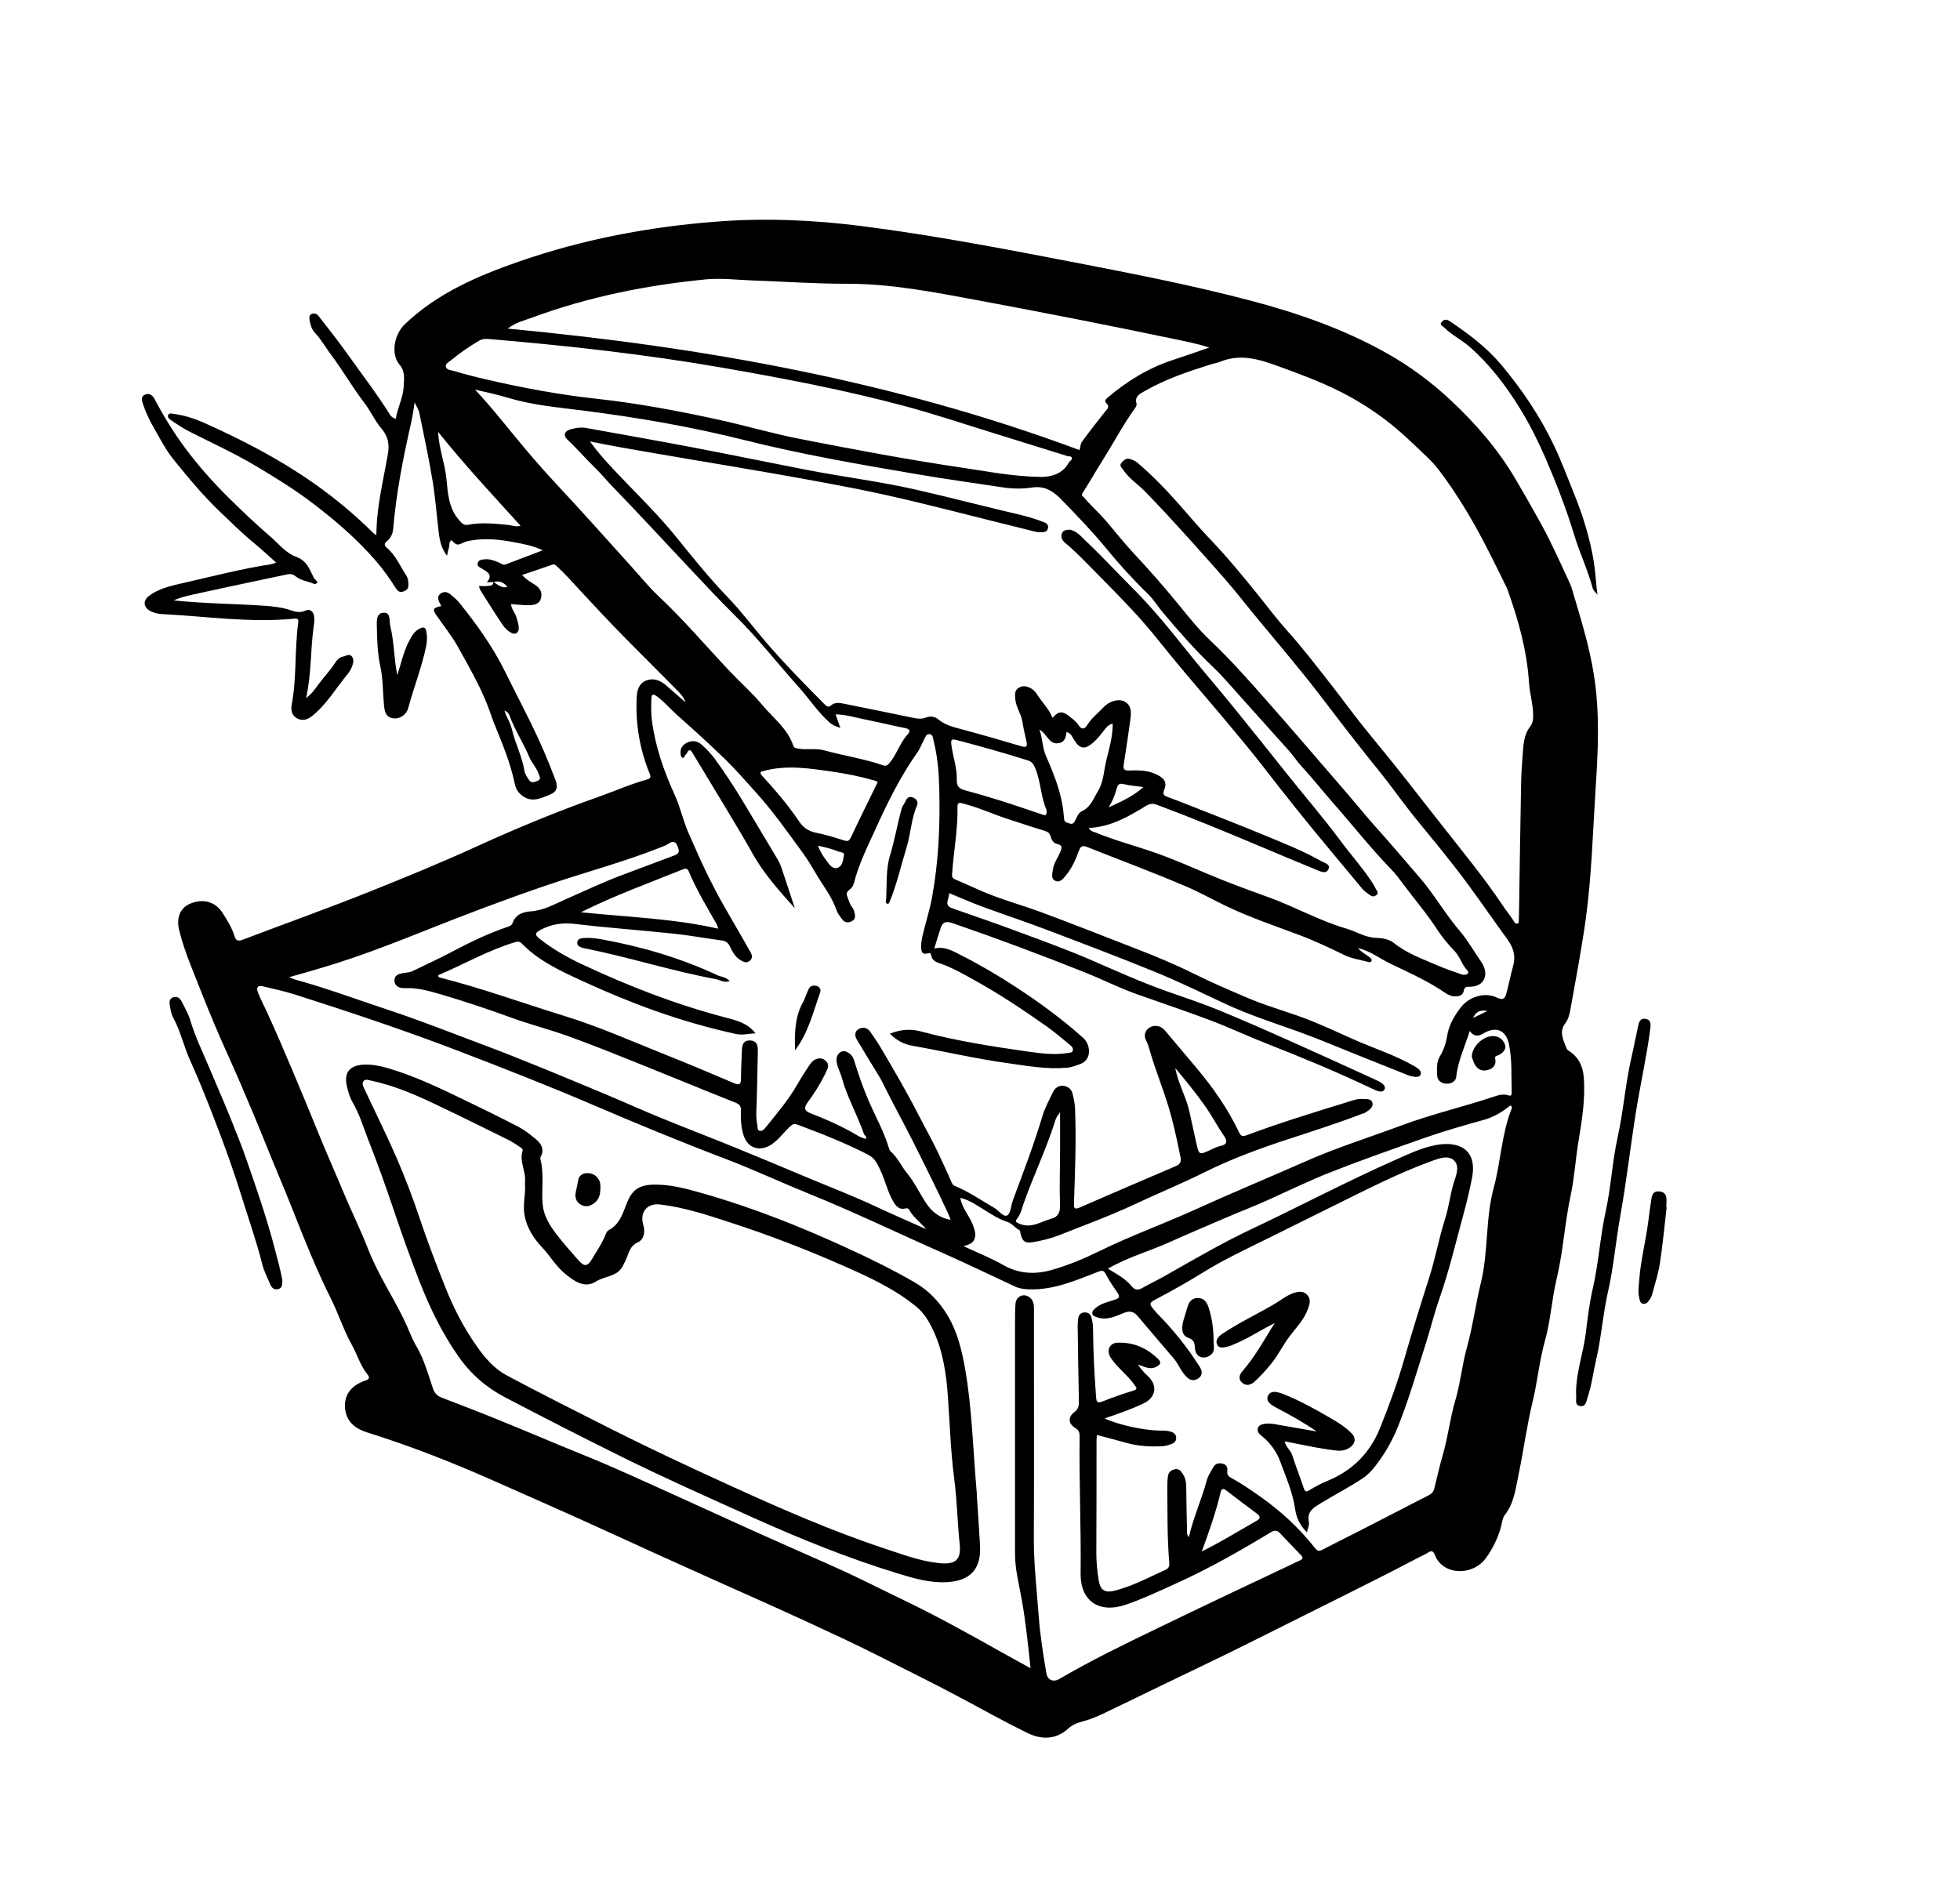
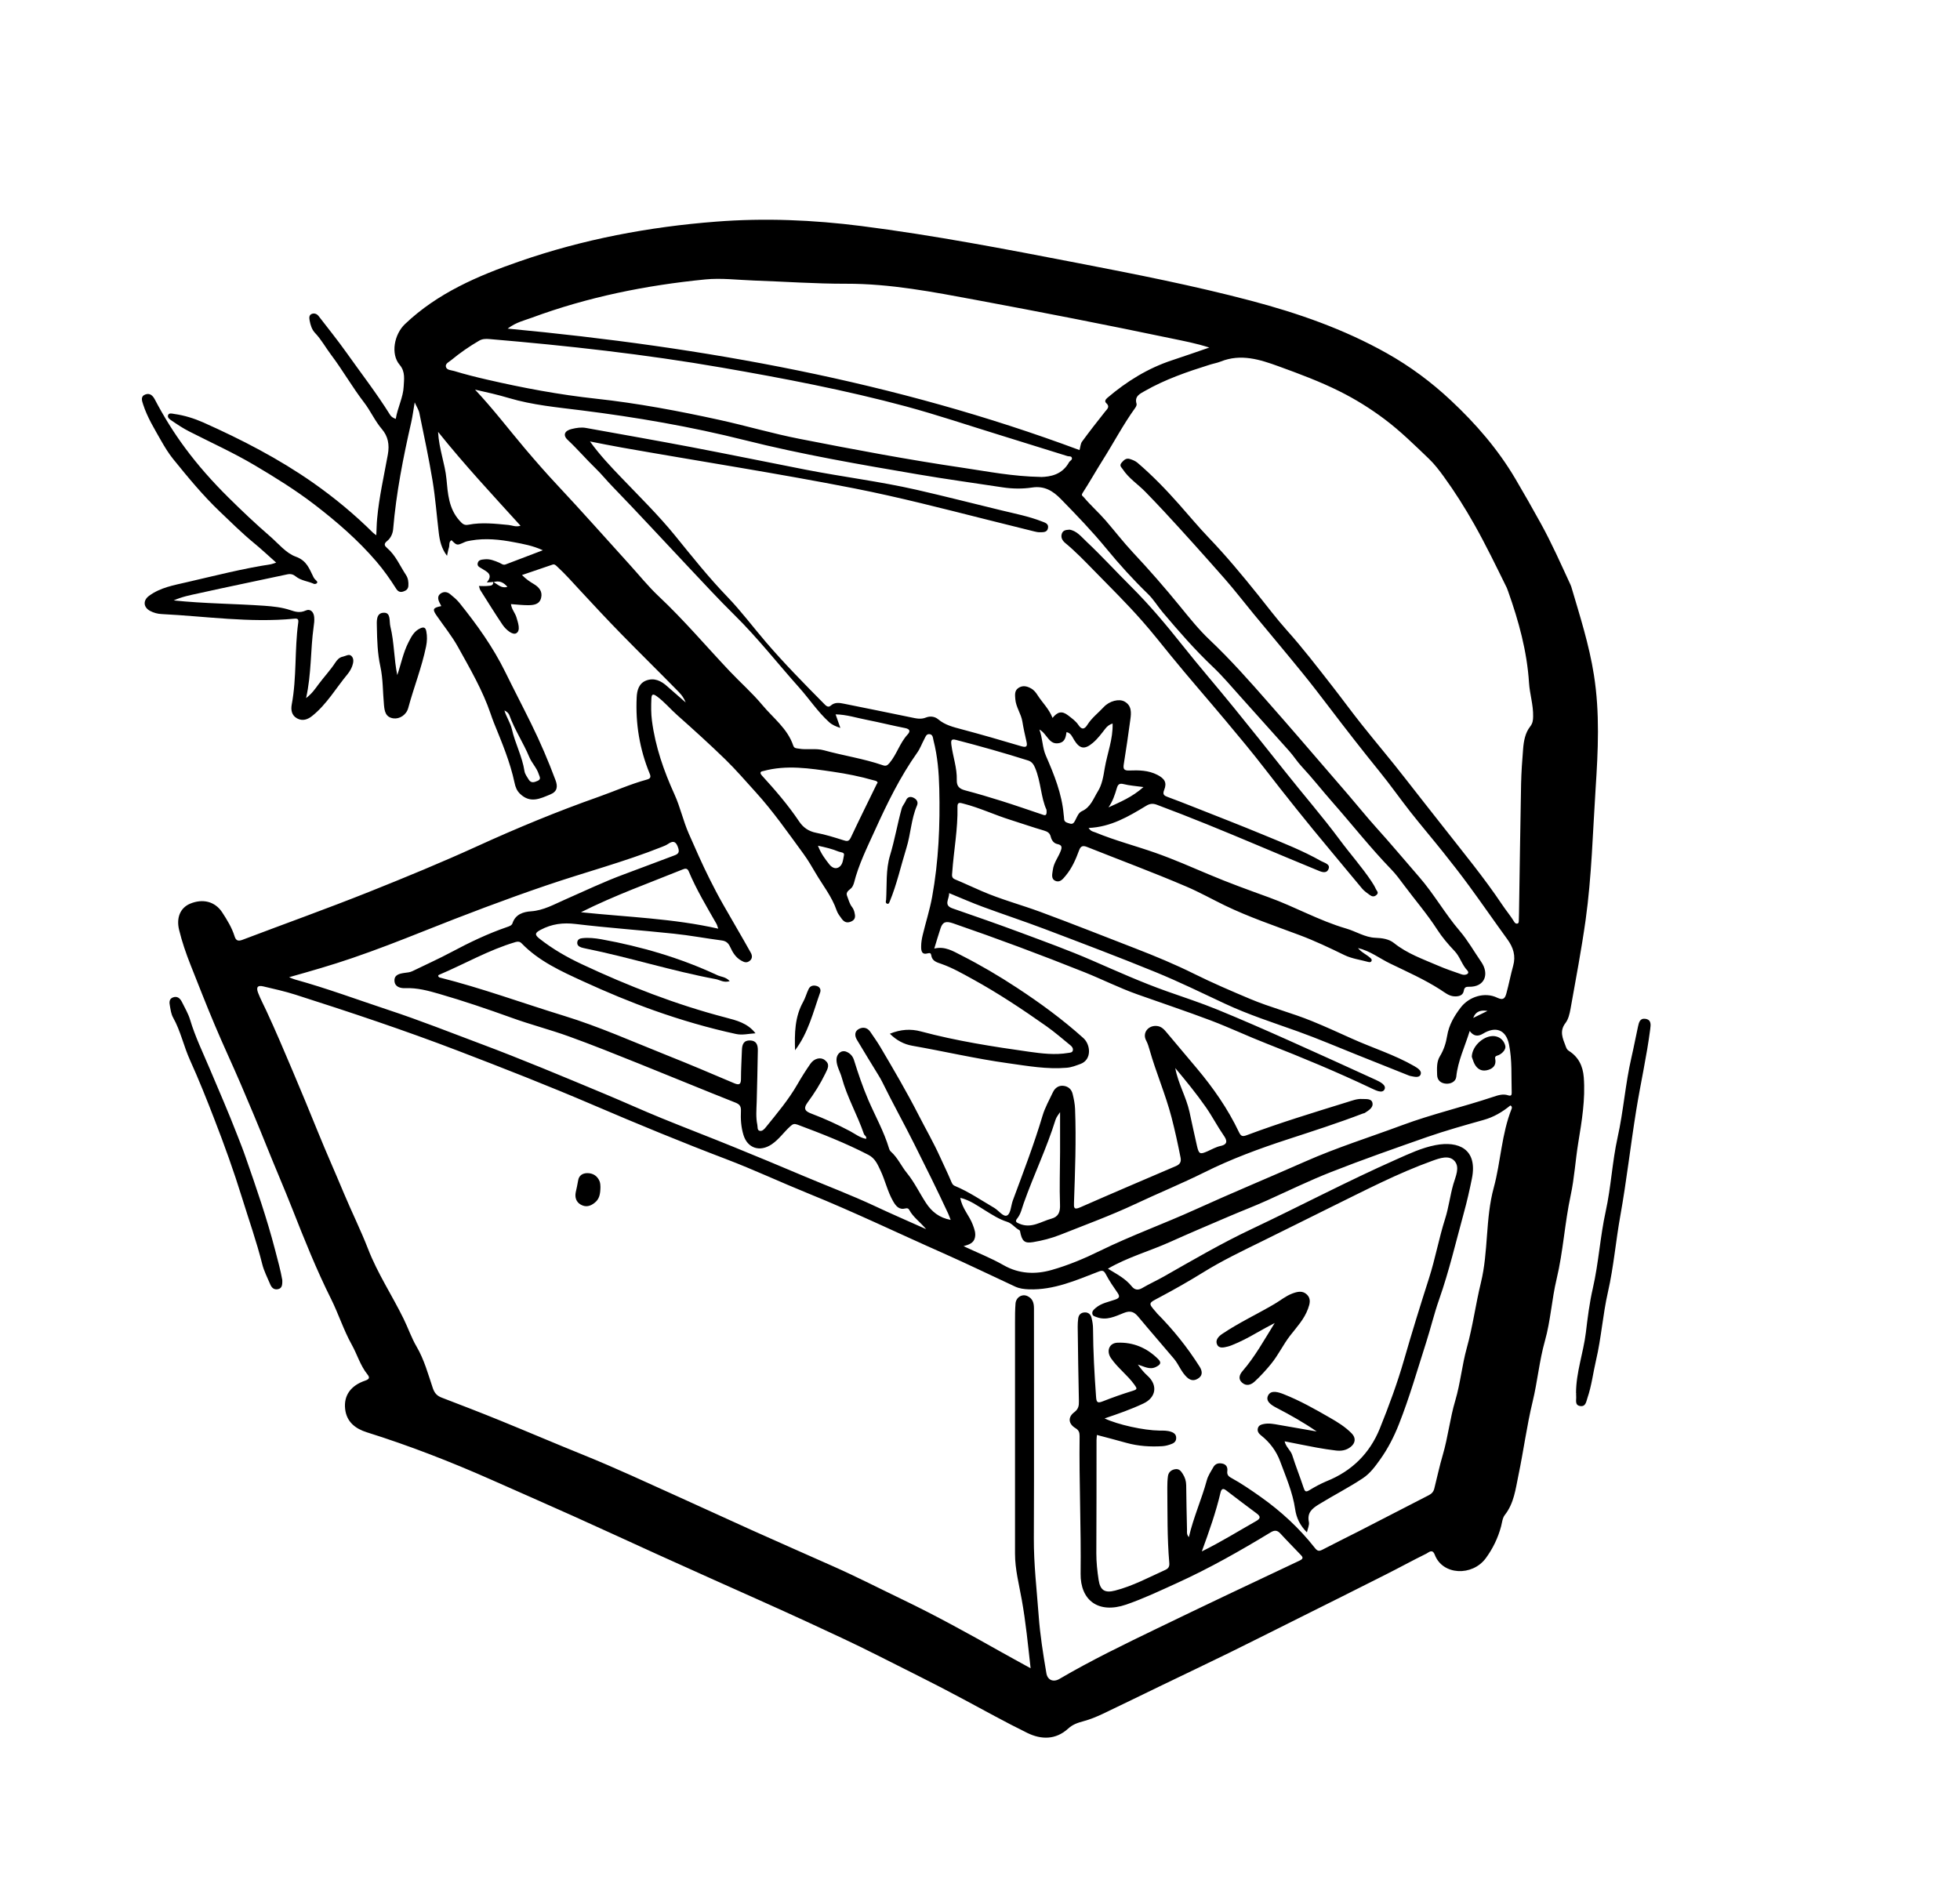
<svg xmlns="http://www.w3.org/2000/svg" id="Calque_1" data-name="Calque 1" viewBox="0 0 309.29 300">
  <defs>
    <style>
      .cls-1 {
        stroke-width: 0px;
      }
    </style>
  </defs>
  <path class="cls-1" d="M77.82,91.85c-.27.02-.55.04-1,.07,1.06-1.26.03-1.67-.72-2.15-.37-.24-.86-.37-.71-.93.14-.52.66-.52,1.09-.57.82-.09,1.56.22,2.3.53.32.14.62.43,1,.28,1.88-.71,3.76-1.43,5.88-2.24-1.61-.74-3.09-.99-4.55-1.27-2.24-.43-4.5-.67-6.78-.27-.35.06-.72.12-1.04.27-1.18.53-1.17.55-2.04-.32-.47.27-.28.78-.41,1.17-.12.36-.18.75-.3,1.3-.88-1.17-1.15-2.38-1.3-3.63-.33-2.74-.53-5.5-.98-8.22-.59-3.57-1.35-7.12-2.08-10.67-.1-.51-.42-.98-.74-1.7-.21,1.21-.33,2.2-.55,3.16-1.27,5.56-2.37,11.15-2.85,16.85-.06.71-.4,1.44-.94,1.86-.62.48-.39.79-.02,1.11,1.37,1.17,2.03,2.82,2.99,4.27.34.52.41,1.11.37,1.72-.04.53-.39.75-.83.89-.5.16-.84-.04-1.1-.46-.95-1.5-1.97-2.95-3.13-4.3-2.91-3.39-6.25-6.28-9.78-8.99-2.98-2.28-6.15-4.25-9.36-6.15-3.35-1.99-6.91-3.6-10.38-5.37-.95-.48-1.85-1.08-2.73-1.68-.3-.2-.78-.49-.6-.92.16-.37.65-.21.98-.16,1.59.22,3.11.7,4.57,1.34,6.04,2.7,11.89,5.71,17.33,9.52,3.39,2.38,6.55,5,9.48,7.91.1.1.23.18.49.37.05-.96.05-1.78.13-2.59.31-3.42,1.08-6.77,1.69-10.14.29-1.59.02-2.9-.93-4.01-1.12-1.31-1.79-2.88-2.83-4.23-1.86-2.42-3.37-5.09-5.21-7.53-.85-1.13-1.53-2.39-2.52-3.43-.49-.51-.72-1.24-.85-1.96-.07-.4-.12-.86.34-1.04.39-.16.8-.01,1.07.33,1.47,1.91,2.99,3.79,4.39,5.76,2.31,3.26,4.77,6.43,6.89,9.83.19.31.47.49.9.65.29-1.78,1.18-3.42,1.25-5.11.04-1.02.31-2.32-.63-3.42-1.46-1.7-.87-4.82.84-6.44,5.15-4.9,11.49-7.61,18.06-9.89,10.05-3.49,20.42-5.45,31-6.27,7.67-.6,15.33-.28,22.95.69,11.45,1.46,22.77,3.64,34.1,5.83,9.16,1.77,18.33,3.57,27.35,5.95,7.44,1.96,14.7,4.49,21.46,8.29,3.68,2.07,7.04,4.56,10.13,7.46,3.93,3.68,7.41,7.69,10.16,12.35,1.37,2.32,2.7,4.66,4,7.02,1.75,3.16,3.2,6.46,4.71,9.72.05.11.09.22.13.34,1.35,4.58,2.81,9.11,3.56,13.88.95,5.99.66,11.97.27,17.91-.45,6.93-.62,13.89-1.58,20.78-.66,4.69-1.55,9.36-2.38,14.02-.14.77-.34,1.63-.79,2.22-.99,1.28-.45,2.42.01,3.63.11.3.2.58.51.77,1.53.96,2.22,2.4,2.36,4.17.27,3.5-.31,6.91-.87,10.34-.45,2.76-.61,5.58-1.2,8.31-.94,4.38-1.18,8.87-2.22,13.21-.77,3.23-.94,6.56-1.84,9.74-.89,3.16-1.17,6.42-1.94,9.59-.93,3.84-1.43,7.76-2.24,11.62-.45,2.15-.69,4.42-2.15,6.27-.37.47-.43,1.19-.59,1.81-.49,1.82-1.29,3.48-2.41,5.01-2.12,2.88-6.81,2.72-8.05-.54-.38-.99-.95-.37-1.31-.19-2.18,1.07-4.3,2.24-6.47,3.33-4.54,2.3-9.1,4.57-13.65,6.84-3.63,1.81-7.25,3.64-10.89,5.43-3.68,1.8-7.38,3.56-11.07,5.34-3.01,1.45-6,2.93-9.02,4.36-.97.46-1.98.87-3.01,1.15-.9.24-1.71.51-2.42,1.16-1.98,1.81-4.26,1.77-6.47.69-3.43-1.68-6.76-3.54-10.13-5.34-4.48-2.41-9.06-4.65-13.6-6.95-3.66-1.85-7.38-3.56-11.1-5.28-4.87-2.25-9.79-4.42-14.69-6.62-2.97-1.34-5.95-2.67-8.92-4.02-4.39-1.99-8.76-4.02-13.15-5.99-4.32-1.94-8.66-3.84-12.99-5.76-6.41-2.84-12.94-5.38-19.63-7.48-1.78-.56-3.21-1.62-3.43-3.71-.22-2.07.85-3.66,3.18-4.45.76-.26.67-.56.33-.99-1.13-1.41-1.61-3.16-2.48-4.71-1.27-2.28-2.07-4.82-3.24-7.17-2.31-4.62-4.22-9.4-6.11-14.2-1.31-3.32-2.73-6.59-4.06-9.91-1.31-3.27-2.68-6.53-4.07-9.77-1.34-3.13-2.8-6.22-4.12-9.37-1.33-3.14-2.56-6.31-3.82-9.48-.72-1.82-1.35-3.65-1.81-5.54-.47-1.95.22-3.48,1.73-4.12,2.04-.85,3.95-.34,5.07,1.36.78,1.2,1.53,2.41,1.96,3.79.22.7.58.8,1.26.54,6.66-2.53,13.38-4.93,19.99-7.57,5.73-2.29,11.44-4.64,17.05-7.2,6.27-2.86,12.62-5.49,19.12-7.78,2.55-.9,5.03-2.02,7.64-2.73.58-.16.66-.41.44-.94-1.59-3.86-2.25-7.89-2.05-12.04.05-1.09.34-2.22,1.52-2.66,1.25-.46,2.33.05,3.27.9.89.79,1.79,1.57,2.94,2.57-.39-.99-.93-1.49-1.42-1.99-2.91-2.97-5.88-5.88-8.78-8.85-2.19-2.24-4.32-4.53-6.45-6.83-1.18-1.28-2.34-2.59-3.62-3.77-.21-.19-.4-.42-.72-.32-1.57.53-3.14,1.07-4.84,1.65.64.64,1.22,1.04,1.83,1.4.85.5,1.46,1.18,1.18,2.24-.27,1.02-1.18,1.11-2.03,1.12-.87,0-1.75-.1-2.72-.17.1.81.65,1.38.86,2.07.26.88.71,2.11-.03,2.53-.58.33-1.63-.57-2.15-1.33-1.21-1.8-2.36-3.65-3.52-5.49-.1-.16-.12-.37-.21-.64.51,0,.94.04,1.36-.01.38-.05.91.04.9-.62.7.35,1.28,1.07,2.23.76-.6-.71-1.31-1.04-2.21-.73ZM231.92,162.71c-.77,2.5-1.87,4.73-2.12,7.23-.08.77-.89,1.15-1.64,1.08-.76-.06-1.36-.5-1.38-1.38-.03-1-.1-2.06.43-2.93.62-1.01.97-2.11,1.15-3.23.28-1.72,1.11-3.12,2.13-4.46,1.32-1.74,3.82-2.52,5.78-1.56,1.03.5,1.26-.03,1.45-.73.39-1.43.66-2.88,1.06-4.31.44-1.57.02-2.89-.9-4.16-2.05-2.82-4.03-5.69-6.09-8.5-1.31-1.79-2.68-3.54-4.06-5.27-1.7-2.13-3.47-4.21-5.16-6.35-1.64-2.09-3.17-4.27-4.84-6.33-2.72-3.35-5.37-6.76-7.98-10.19-1.42-1.86-2.84-3.72-4.32-5.53-2.52-3.1-5.1-6.16-7.64-9.24-1.51-1.83-2.96-3.72-4.53-5.51-3.17-3.6-6.36-7.17-9.62-10.68-.94-1.01-1.9-2.01-2.86-3-1.19-1.23-2.67-2.16-3.62-3.62-.19-.29-.58-.54-.17-1.02.37-.43.73-.77,1.31-.58.41.13.84.3,1.17.57,2.36,2.01,4.5,4.23,6.56,6.55,1.58,1.78,3.1,3.62,4.74,5.33,2.74,2.86,5.27,5.91,7.75,9,1.49,1.85,2.92,3.76,4.5,5.53,2.57,2.86,4.9,5.91,7.26,8.93,1.56,2,3.05,4.05,4.63,6.03,2.26,2.85,4.62,5.61,6.85,8.49,1.99,2.57,4.02,5.11,6.02,7.67,3.15,4.03,6.41,7.97,9.26,12.23.61.92,1.34,1.77,1.91,2.72.11.18.27.32.48.27.25-.05.23-.29.24-.48.02-.36.03-.72.03-1.08.11-6.84.2-13.68.33-20.51.04-1.84.17-3.68.32-5.51.1-1.24.33-2.52,1.1-3.5.43-.55.47-1.03.48-1.62.04-1.81-.54-3.54-.65-5.32-.32-4.98-1.63-9.73-3.29-14.4-.07-.19-.13-.38-.21-.56-1.66-3.37-3.29-6.75-5.14-10.03-1.47-2.6-3.05-5.11-4.8-7.52-.71-.98-1.48-1.99-2.36-2.83-2.26-2.16-4.48-4.36-7-6.25-2.24-1.68-4.6-3.15-7.09-4.39-3.1-1.55-6.35-2.76-9.6-3.94-2.99-1.09-5.98-2.04-9.17-.76-.55.22-1.15.32-1.72.5-3.54,1.11-7.04,2.31-10.27,4.16-.69.4-1.65.8-1.28,2,.06.18-.08.47-.21.65-1.9,2.64-3.41,5.52-5.14,8.26-1.07,1.7-2.06,3.46-3.15,5.15-.28.44-.03.45.18.7,1.07,1.28,2.33,2.38,3.43,3.65,1.45,1.68,2.81,3.44,4.32,5.06,2.57,2.74,5.04,5.57,7.42,8.49,1.48,1.81,2.95,3.66,4.64,5.26,3.34,3.16,6.38,6.59,9.4,10.04,1.54,1.76,3.09,3.51,4.61,5.28,2.61,3.02,5.21,6.06,7.83,9.08,1.5,1.74,2.94,3.54,4.47,5.24,2.31,2.55,4.51,5.2,6.77,7.79,2.35,2.69,4.1,5.83,6.42,8.54,1.3,1.52,2.26,3.25,3.39,4.88,1.33,1.92.59,4.01-1.95,3.94-.45-.01-.7.09-.79.63-.12.69-.67.89-1.36.89-.95,0-1.6-.59-2.33-1.06-2.52-1.62-5.26-2.83-7.94-4.13-1.66-.8-3.15-1.99-5.07-2.44.57.71,1.34,1.01,1.93,1.54.15.13.31.28.2.51-.11.23-.32.19-.52.14-1.26-.35-2.56-.5-3.77-1.09-2.32-1.13-4.67-2.25-7.08-3.15-3.95-1.48-7.95-2.83-11.76-4.67-2.04-.99-4.03-2.11-6.1-2.99-5.16-2.21-10.42-4.16-15.64-6.24-.67-.27-1.02-.16-1.27.53-.52,1.42-1.12,2.8-2.1,3.98-.45.55-.93,1.17-1.67.82-.7-.33-.45-1.1-.37-1.73.14-1.1.85-1.96,1.23-2.95.24-.62.22-.96-.51-1.11-.61-.13-.92-.62-1.06-1.19-.15-.58-.52-.78-1.08-.95-1.76-.51-3.49-1.12-5.24-1.67-2.51-.78-4.89-1.92-7.44-2.57-.51-.13-.97-.32-.95.5.08,3.48-.59,6.91-.83,10.36-.03.43-.14.85.44,1.09,1.43.59,2.83,1.26,4.26,1.87,3,1.3,6.17,2.14,9.23,3.27,5.04,1.86,10.03,3.85,15.05,5.79,3.12,1.21,6.2,2.49,9.2,3.98,2.88,1.43,5.84,2.7,8.81,3.95,3.2,1.35,6.57,2.2,9.78,3.51,2.14.87,4.24,1.84,6.34,2.78,3.26,1.47,6.7,2.53,9.82,4.33.56.32,1.2.76.99,1.3-.23.61-1.03.36-1.62.25-.08-.01-.15-.05-.23-.07-2.7-1.07-5.39-2.15-8.09-3.23-3.14-1.25-6.25-2.59-9.43-3.73-3.86-1.38-7.77-2.63-11.49-4.37-3.63-1.7-7.25-3.47-10.96-4.99-5.82-2.38-11.7-4.6-17.58-6.83-3.2-1.21-6.45-2.28-9.67-3.47-1.77-.65-3.49-1.41-5.34-2.17.05.94-.94,1.9.54,2.41,3.57,1.24,7.15,2.48,10.69,3.8,3.8,1.42,7.63,2.8,11.35,4.42,3.91,1.7,7.78,3.45,11.8,4.87,2.66.94,5.35,1.82,7.97,2.89,3.79,1.55,7.54,3.2,11.28,4.87,4.58,2.04,9.14,4.13,13.7,6.21.68.31,1.7.83,1.38,1.5-.34.71-1.39.15-2.02-.14-5.43-2.58-10.98-4.89-16.58-7.08-2.96-1.16-5.84-2.52-8.81-3.65-3.83-1.45-7.72-2.74-11.59-4.12-2.85-1.01-5.56-2.38-8.36-3.5-6.84-2.73-13.74-5.31-20.71-7.71-1.09-.37-1.63-.28-1.98.75-.35,1.04-.65,2.09-1,3.23,1.68-.41,2.97.41,4.27,1.07,3.01,1.53,5.92,3.24,8.75,5.1,3.69,2.42,7.23,5.01,10.51,7.96,1.15,1.04,1.36,3.41-.46,4.08-.72.26-1.4.54-2.17.6-3.14.27-6.21-.29-9.29-.72-5.06-.7-10.04-1.87-15.06-2.75-1.34-.23-2.51-.86-3.56-1.9,1.69-.69,3.28-.8,4.91-.36,5.6,1.5,11.31,2.39,17.04,3.2,2.06.29,4.12.54,6.2.19.27-.05.6-.03.71-.34.11-.34-.09-.64-.34-.84-1.26-1.03-2.49-2.1-3.82-3.04-3.77-2.66-7.61-5.21-11.65-7.43-1.6-.88-3.19-1.79-4.92-2.4-.74-.26-1.47-.44-1.6-1.38-.04-.3-.22-.38-.52-.29-1,.29-1.08-.42-1.07-1.09,0-.59.1-1.2.24-1.78.48-2.01,1.12-3.99,1.49-6.02,1.03-5.65,1.27-11.36,1.13-17.09-.06-2.56-.27-5.12-.91-7.61-.1-.39-.08-.97-.67-1-.48-.03-.61.46-.79.8-.38.7-.65,1.48-1.11,2.12-2.71,3.83-4.76,8.03-6.68,12.27-1.23,2.71-2.57,5.39-3.3,8.3-.05.19-.14.37-.23.55-.26.52-1.17.71-.85,1.51.23.59.37,1.21.77,1.73.19.24.32.55.39.85.13.55.21,1.1-.48,1.42-.66.31-1.13.15-1.55-.43-.3-.42-.62-.81-.79-1.31-.74-2.17-2.19-3.96-3.33-5.91-.59-1.01-1.2-2.05-1.9-3.01-2.43-3.32-4.78-6.7-7.55-9.75-1.57-1.73-3.1-3.51-4.77-5.14-2.47-2.4-5.02-4.71-7.6-7-1.1-.97-2.03-2.11-3.23-2.98-.66-.48-.82-.26-.85.39-.05,1.16-.06,2.32.09,3.47.53,4.09,1.87,7.92,3.57,11.66.9,1.98,1.35,4.12,2.23,6.13,1.07,2.44,2.14,4.88,3.33,7.25.67,1.34,1.37,2.68,2.12,3.99,1.44,2.54,2.93,5.04,4.35,7.59.2.36.33.9-.19,1.29-.47.35-.83.22-1.3-.04-.9-.5-1.37-1.3-1.77-2.17-.27-.59-.63-.93-1.32-1.02-2.53-.33-5.05-.81-7.58-1.07-5.16-.55-10.34-.91-15.49-1.53-2-.24-3.76-.01-5.51.92-.82.44-1.04.72-.22,1.37,2.07,1.64,4.35,2.95,6.72,4.06,7.33,3.44,14.85,6.37,22.71,8.42,1.67.44,3.44.86,4.69,2.48-1.12.07-2.08.33-3.08.11-4.37-.95-8.65-2.2-12.86-3.69-3.83-1.36-7.58-2.93-11.26-4.62-3.46-1.59-6.97-3.17-9.69-5.98-.29-.3-.58-.33-.97-.22-4.22,1.24-8.03,3.46-12.05,5.16-.09.04-.22.12-.13.28.06.05.11.14.17.15,6.65,1.67,13.09,4.04,19.64,6.05,5.54,1.7,10.88,4.09,16.28,6.24,3.55,1.41,7.07,2.91,10.58,4.4.78.33,1.08.21,1.08-.69,0-1.52.1-3.04.15-4.56.03-.85.26-1.53,1.29-1.5,1.01.03,1.23.72,1.22,1.57-.05,2.72-.1,5.44-.18,8.16-.04,1.2-.15,2.4.1,3.59.07.34-.04.84.36.94.4.1.72-.23.98-.56,1.77-2.19,3.59-4.34,5-6.8.63-1.1,1.31-2.17,2.03-3.21.59-.86,1.61-1.11,2.27-.6.87.67.5,1.3.09,2.14-.79,1.62-1.74,3.13-2.8,4.56-.78,1.06-.28,1.43.63,1.77,2.08.79,4.1,1.71,6.08,2.76.8.43,1.57,1.05,2.53,1.21.11-.43-.26-.51-.35-.77-1.03-3.01-2.65-5.79-3.49-8.88-.25-.94-.83-1.8-.84-2.82-.01-.92.74-1.59,1.53-1.29.6.23,1.04.69,1.24,1.35.66,2.12,1.37,4.21,2.25,6.27,1.1,2.55,2.48,4.99,3.28,7.67.05.18.16.38.3.5,1.07.95,1.63,2.28,2.52,3.37,1.17,1.43,1.98,3.15,3,4.71.9,1.38,2.11,2.36,3.9,2.68-.17-.42-.27-.72-.4-1.01-1.72-3.7-3.53-7.35-5.36-10.99-1.63-3.26-3.41-6.45-5.02-9.73-.19-.39-.41-.77-.64-1.14-1.13-1.86-2.28-3.7-3.39-5.58-.35-.6-.38-1.31.32-1.68.65-.35,1.34-.23,1.8.44.53.79,1.09,1.56,1.57,2.37,2.09,3.54,4.18,7.1,6.05,10.76,1.12,2.19,2.35,4.32,3.37,6.57.57,1.26,1.18,2.5,1.72,3.78.14.33.26.69.62.84,2.21.92,4.18,2.27,6.23,3.47.72.42,1.45,1.51,2.05,1.19.56-.3.59-1.54.89-2.36,1.64-4.43,3.34-8.84,4.69-13.38.38-1.28,1.06-2.47,1.63-3.69.34-.72.96-1.13,1.73-1.01.68.1,1.21.52,1.39,1.29.19.78.35,1.56.38,2.36.19,4.92,0,9.84-.17,14.75-.03.81-.04,1.22.98.77,5.03-2.21,10.08-4.36,15.12-6.52.6-.26.85-.64.72-1.31-.42-2.14-.88-4.26-1.43-6.38-.95-3.64-2.45-7.07-3.47-10.67-.14-.49-.28-.97-.53-1.44-.63-1.16.26-2.37,1.59-2.31.82.04,1.26.57,1.73,1.14,1.55,1.86,3.12,3.7,4.67,5.55,2.61,3.11,4.9,6.39,6.64,10.05.32.67.55.76,1.23.51,5.22-1.96,10.56-3.58,15.88-5.23.76-.23,1.52-.54,2.32-.49.6.04,1.5-.12,1.65.63.15.76-.64,1.19-1.24,1.59-.06.04-.16.03-.23.06-3.94,1.51-7.96,2.8-11.97,4.11-4.47,1.46-8.88,3.09-13.09,5.19-3.6,1.79-7.32,3.31-10.95,5.02-3.86,1.81-7.86,3.27-11.81,4.84-1.37.54-2.81.91-4.26,1.15-1.38.23-1.77-.15-2.07-1.75-.01-.07-.09-.14-.15-.17-.67-.36-1.12-1.05-1.87-1.28-1.27-.4-2.36-1.11-3.48-1.8-1.22-.75-2.42-1.63-3.92-1.99.27,1.67,1.44,2.81,1.97,4.25.25.68.52,1.35.32,2.09-.21.82-.93,1.05-1.78,1.29,2.22,1.04,4.34,1.87,6.3,2.99,2.46,1.41,5.06,1.49,7.59.77,2.63-.74,5.19-1.82,7.65-3.03,4.9-2.4,10.04-4.25,15-6.5,5.75-2.61,11.6-5.04,17.38-7.59,4.99-2.21,10.2-3.84,15.31-5.74,4.71-1.75,9.62-2.88,14.37-4.47.77-.26,1.54-.5,2.33-.24.46.15.58-.01.57-.41-.08-2.56.09-5.14-.43-7.65-.48-2.3-2.11-2.89-4.11-1.66-.81.49-1.5.39-2.1-.45ZM202.7,227.4c.19.97.97,1.46,1.22,2.26.55,1.74,1.23,3.43,1.8,5.16.18.54.32.71.88.37.88-.53,1.79-1.04,2.74-1.43,3.97-1.59,6.8-4.38,8.39-8.3,1.44-3.57,2.78-7.2,3.84-10.89,1.24-4.32,2.57-8.6,3.94-12.88.98-3.06,1.55-6.26,2.53-9.34.57-1.78.78-3.67,1.3-5.47.36-1.24,1.06-2.64.2-3.64-.86-1-2.33-.47-3.5-.05-5.48,1.97-10.63,4.67-15.85,7.23-3.68,1.81-7.33,3.66-11.01,5.46-3.18,1.56-6.37,3.09-9.38,4.96-2.23,1.38-4.52,2.68-6.84,3.91-1.76.93-1.81.87-.53,2.33.05.06.09.13.15.19,2.54,2.56,4.79,5.36,6.72,8.41.35.55.55,1.26-.07,1.75-.6.47-1.25.57-1.93-.07-.9-.84-1.28-2.01-2.04-2.92-1.86-2.21-3.77-4.38-5.61-6.6-.67-.81-1.25-1.06-2.32-.63-1.33.53-2.72,1.24-4.26.66-.3-.11-.66-.18-.7-.56-.05-.39.21-.61.5-.87.92-.8,2.08-.97,3.16-1.36.63-.23.7-.49.33-1.04-.65-.94-1.31-1.89-1.84-2.91-.31-.59-.52-.7-1.16-.45-3.55,1.37-7.05,2.93-10.99,2.8-.78-.03-1.5-.12-2.19-.44-3.75-1.74-7.48-3.55-11.26-5.23-7.13-3.15-14.15-6.54-21.39-9.47-4.32-1.75-8.54-3.73-12.89-5.39-7.07-2.69-14.05-5.57-21-8.55-7.06-3.03-14.22-5.83-21.39-8.58-8.44-3.23-17.01-6.09-25.62-8.84-1.66-.53-3.38-.91-5.08-1.31-.88-.21-1.17.11-.82,1.02.37.96.86,1.87,1.29,2.8,1.47,3.16,2.83,6.38,4.19,9.59,1.35,3.18,2.66,6.36,3.96,9.56,1.31,3.23,2.74,6.42,4.08,9.64,1.24,2.96,2.67,5.84,3.83,8.82,1.5,3.88,3.8,7.33,5.61,11.03.72,1.46,1.24,3.02,2.06,4.41,1.19,2.04,1.8,4.3,2.54,6.5.28.83.67,1.25,1.44,1.54,3.05,1.17,6.09,2.34,9.11,3.57,4.42,1.8,8.81,3.68,13.24,5.47,5.09,2.06,10.06,4.38,15.07,6.64,3.77,1.7,7.53,3.44,11.3,5.14,4.36,1.96,8.73,3.88,13.09,5.82,3.67,1.63,7.25,3.47,10.87,5.21,5.24,2.52,10.31,5.32,15.37,8.17,1.54.87,3.1,1.71,4.85,2.68-.42-3.75-.76-7.29-1.39-10.79-.43-2.42-1.07-4.81-1.07-7.3,0-12.16,0-24.32,0-36.48,0-1,0-2,.08-3,.09-1,1.06-1.56,1.89-1.16.82.39,1.02,1.07,1.02,1.96-.02,12.08.04,24.16-.02,36.24-.02,4.09.46,8.14.76,12.2.22,3.06.71,6.1,1.22,9.12.18,1.05,1.07,1.47,2.06.89,4.98-2.92,10.17-5.43,15.36-7.94,7.48-3.62,14.99-7.18,22.51-10.72.66-.31.57-.54.2-.92-1.06-1.12-2.15-2.21-3.19-3.35-.5-.55-.92-.58-1.55-.2-4.8,2.91-9.67,5.68-14.78,8-2.64,1.2-5.27,2.45-8.02,3.4-4.42,1.51-7.24-.7-7.19-4.88.09-7.24-.25-14.47-.16-21.71,0-.56-.11-.93-.66-1.26-1.12-.68-1.22-1.73-.18-2.51.65-.49.75-1.01.73-1.73-.09-3.92-.14-7.84-.19-11.76,0-.44.02-.88.08-1.31.08-.59.43-.93,1.04-.95.57-.02.92.32,1.05.81.15.58.25,1.18.25,1.78.02,3.59.22,7.18.48,10.76.06.87.25,1,1.04.69,1.55-.61,3.13-1.17,4.73-1.66.74-.23.74-.34.28-.97-1.1-1.53-2.64-2.64-3.7-4.19-.76-1.11-.3-2.39,1.03-2.44,2.48-.1,4.64.81,6.42,2.59.63.63.24.93-.34,1.23-.97.5-1.83-.05-2.87-.37.53.73.97,1.26,1.51,1.75,1.68,1.5,1.37,3.45-.62,4.39-1.96.93-4.01,1.64-6.14,2.36,2.12,1,6.19,1.89,8.66,1.92.64,0,1.27-.02,1.89.21.47.17.76.46.75.96,0,.43-.21.73-.65.91-.49.2-.98.34-1.5.38-1.92.12-3.83,0-5.7-.52-1.53-.43-3.07-.83-4.66-1.25-.02.34-.06.58-.06.81,0,5.96,0,11.92-.03,17.88,0,1.41.15,2.8.36,4.18.25,1.66.99,2.11,2.6,1.69,2.8-.72,5.33-2.09,7.94-3.27.53-.24.66-.58.61-1.13-.34-3.95-.27-7.91-.31-11.87,0-.6.02-1.2.1-1.79.09-.61.5-.98,1.11-1.09.63-.12.94.27,1.23.74.35.55.53,1.12.54,1.78.02,2.36.08,4.72.13,7.08,0,.31-.09.67.29,1.12.74-3.18,2.02-5.98,2.82-8.93.21-.79.66-1.43,1.04-2.11.32-.57.83-.7,1.44-.57.63.14.84.61.77,1.17-.07.52.12.81.56,1.05,1.64.9,3.17,1.95,4.7,3.03,3.22,2.28,6.09,4.93,8.53,8.03.43.55.67.59,1.23.3,1.87-.98,3.76-1.9,5.64-2.86,3.71-1.9,7.42-3.83,11.13-5.73.46-.24.74-.53.87-1.05.45-1.77.82-3.55,1.34-5.31.83-2.82,1.13-5.77,1.98-8.61.8-2.7,1.05-5.54,1.81-8.28.94-3.37,1.39-6.86,2.22-10.27,1.21-4.92.69-10.1,2.04-15.04,1.11-4.1,1.22-8.44,2.82-12.44.06-.15.06-.4-.21-.51-1.25,1.03-2.64,1.85-4.24,2.29-2.99.84-5.98,1.68-8.92,2.7-5.07,1.78-10.14,3.55-15.14,5.52-3.41,1.34-6.7,2.95-10.03,4.45-2.03.92-4.11,1.71-6.16,2.59-3.07,1.31-6.15,2.62-9.2,3.99-3.24,1.46-6.69,2.4-9.81,4.22,1.35.84,2.75,1.53,3.75,2.78.45.56.98.68,1.67.27,1.09-.64,2.26-1.17,3.36-1.79,4.56-2.59,9.08-5.24,13.84-7.49,7.66-3.62,15.16-7.59,22.91-11.02,2-.89,3.99-1.83,6.16-2.25,3.62-.7,6.68.61,5.75,5.26-.37,1.83-.78,3.64-1.28,5.45-1.25,4.56-2.32,9.16-3.89,13.63-.79,2.25-1.34,4.57-2.07,6.85-1.38,4.31-2.62,8.66-4.29,12.88-.78,1.98-1.75,3.86-2.96,5.55-.76,1.06-1.55,2.17-2.72,2.95-2.26,1.5-4.67,2.72-6.97,4.14-1.09.67-1.85,1.34-1.55,2.77.1.47-.18,1.03-.31,1.63-1.11-1.11-1.66-2.29-1.86-3.67-.38-2.62-1.44-5.04-2.35-7.5-.61-1.66-1.65-3.05-3.05-4.15-.36-.28-.62-.66-.47-1.14.13-.43.51-.56.93-.64.81-.16,1.59,0,2.37.14,1.99.35,3.99.69,5.98,1.04-2.06-1.41-4.16-2.6-6.3-3.71-.88-.45-1.85-1.08-1.36-2,.46-.87,1.61-.51,2.5-.15,2.52,1,4.88,2.33,7.22,3.68,1.24.71,2.46,1.46,3.47,2.5.67.69.59,1.51-.17,2.11-.72.57-1.52.68-2.38.57-.99-.12-1.98-.27-2.96-.45-1.67-.31-3.34-.65-5.11-1ZM171.8,130.69c.35.54.72.55,1.05.68,3.1,1.28,6.34,2.12,9.5,3.23,2.86,1.01,5.62,2.22,8.41,3.4,3.11,1.32,6.3,2.47,9.47,3.62,4.12,1.49,7.95,3.68,12.17,4.91,1.56.45,3,1.41,4.63,1.47,1.09.04,2.14.19,2.93.82,2.09,1.68,4.57,2.54,6.98,3.58,1.2.52,2.45.94,3.69,1.37.29.1.64.12.93-.07.21-.14.13-.4,0-.53-.87-.9-1.16-2.17-2.02-3.07-1.01-1.06-1.98-2.2-2.75-3.4-1.58-2.45-3.47-4.64-5.2-6.96-.65-.88-1.32-1.79-2.09-2.58-3.25-3.36-6.14-7.04-9.22-10.54-1.65-1.87-3.19-3.85-4.89-5.67-.71-.76-1.25-1.64-1.94-2.41-2.56-2.86-5.11-5.72-7.68-8.57-1.43-1.59-2.81-3.24-4.36-4.71-2.85-2.7-5.42-5.65-7.95-8.65-.79-.94-1.43-2.02-2.31-2.87-2.33-2.26-4.52-4.67-6.57-7.17-2.25-2.74-4.69-5.27-7.15-7.79-1.26-1.29-2.59-2.14-4.57-1.84-1.52.23-3.1.21-4.66-.03-4.46-.68-8.93-1.29-13.37-2.05-9.15-1.56-18.3-3.13-27.32-5.4-8.48-2.13-17.09-3.61-25.77-4.7-3.83-.48-7.69-.83-11.43-1.94-1.74-.52-3.54-.93-5.35-1.33,2.83,3,5.3,6.25,7.93,9.36,1.65,1.94,3.32,3.86,5.05,5.7,3.87,4.13,7.62,8.37,11.42,12.56,1.52,1.67,2.94,3.45,4.58,4.99,3.96,3.72,7.46,7.86,11.18,11.8,1.71,1.81,3.6,3.47,5.19,5.38,1.71,2.05,3.96,3.7,4.86,6.37.16.47.48.43.83.49,1.33.25,2.68-.1,4.03.27,3.07.85,6.24,1.31,9.26,2.35.49.17.71.08,1.07-.34,1.16-1.38,1.63-3.17,2.86-4.5.47-.51.38-.87-.41-1.02-2-.39-3.97-.89-5.96-1.28-1.63-.31-3.23-.85-4.99-.88.26.74.48,1.38.75,2.14-.72-.24-1.28-.47-1.77-.91-1.8-1.63-3.13-3.67-4.73-5.46-3.41-3.81-6.55-7.85-10.21-11.45-2.49-2.45-4.85-5.02-7.25-7.56-4-4.24-7.94-8.53-11.99-12.71-.91-.93-1.72-1.95-2.66-2.86-1.51-1.46-2.87-3.06-4.41-4.5-.82-.76-.49-1.47.64-1.73.75-.18,1.49-.3,2.25-.16,5.5.99,11,1.96,16.49,3,6.07,1.16,12.13,2.4,18.2,3.59,5.8,1.13,11.67,1.85,17.43,3.16,4.47,1.02,8.91,2.16,13.37,3.24,2.17.53,4.37.95,6.46,1.77.47.18,1.08.34.95,1.03-.14.75-.81.65-1.35.67-.27,0-.55-.07-.82-.13-2.52-.62-5.03-1.25-7.54-1.88-6.92-1.74-13.83-3.53-20.84-4.91-12.18-2.39-24.44-4.28-36.66-6.44-1.7-.3-3.38-.64-5.07-.97,1.52,2.11,3.23,3.92,4.95,5.71,2.87,3,5.85,5.92,8.47,9.14,2.67,3.29,5.3,6.6,8.25,9.66,2.17,2.25,4.05,4.77,6.09,7.15,2.9,3.38,6.01,6.54,9.13,9.69.28.28.65.74,1.09.35.68-.61,1.43-.44,2.15-.3,3.52.7,7.04,1.43,10.56,2.15.77.16,1.52.35,2.33.02.65-.26,1.38-.18,1.93.28,1.08.91,2.37,1.22,3.68,1.57,3.16.84,6.3,1.75,9.43,2.68.82.24,1,.04.82-.74-.24-1.05-.48-2.11-.65-3.17-.2-1.23-1.01-2.25-1.11-3.51-.05-.65-.15-1.32.45-1.75.65-.46,1.33-.35,2.02.04.49.27.79.67,1.06,1.1.75,1.17,1.79,2.13,2.34,3.56.78-.94,1.45-1.18,2.46-.4.6.47,1.21.89,1.63,1.52.52.78.95.7,1.41-.03.68-1.09,1.72-1.87,2.58-2.8.9-.97,2.41-1.35,3.27-.88,1.17.64,1.08,1.77.93,2.86-.32,2.34-.65,4.67-1.03,7-.13.77,0,1.06.86,1.03,1.51-.06,3.03-.04,4.44.69,1.14.59,1.54,1.22,1.07,2.38-.3.74.02.91.56,1.11,1.3.49,2.61.98,3.9,1.5,3.74,1.48,7.48,2.93,11.2,4.47,3.09,1.28,6.21,2.5,9.12,4.15.5.28,1.58.49,1.1,1.36-.38.71-1.23.27-1.84.02-3.13-1.29-6.25-2.59-9.37-3.91-5.25-2.21-10.5-4.38-15.84-6.37-.65-.24-1.11-.16-1.65.16-2.78,1.68-5.57,3.36-9.12,3.51ZM170.35,71.03c.15-.53.16-1.02.4-1.34,1.17-1.6,2.39-3.16,3.62-4.71.37-.46.83-.79.18-1.38-.29-.27-.08-.58.19-.81,3.05-2.6,6.4-4.68,10.23-5.94,1.88-.61,3.74-1.28,5.86-2-2.11-.68-4.02-1.03-5.93-1.43-10.27-2.15-20.56-4.16-30.87-6.08-6.78-1.26-13.54-2.58-20.5-2.56-4.86.01-9.73-.34-14.59-.51-2.55-.09-5.13-.42-7.65-.17-9.35.92-18.53,2.77-27.37,6.04-1.18.44-2.46.7-3.81,1.72,31.03,2.92,61.17,8.34,90.21,19.16ZM146.17,194.01c-1-1.2-2.08-1.92-2.68-3.05-.11-.22-.28-.33-.59-.25-1.02.27-1.52-.36-1.97-1.14-.88-1.53-1.24-3.27-1.99-4.85-.45-.95-.84-1.91-1.9-2.46-3.61-1.87-7.39-3.35-11.19-4.77-.49-.18-.73-.12-1.12.24-1.03.92-1.8,2.09-2.98,2.88-1.83,1.22-3.78.63-4.43-1.49-.38-1.24-.46-2.52-.4-3.8.03-.68-.16-1.03-.87-1.31-5.11-2.02-10.18-4.13-15.27-6.17-3.66-1.47-7.31-2.94-11.02-4.28-2.99-1.08-6.09-1.87-9.08-2.96-3.75-1.35-7.51-2.63-11.34-3.74-1.76-.51-3.52-.99-5.39-.91-.77.03-1.65-.2-1.7-1.14-.06-.98.8-1.16,1.58-1.27.43-.06.87-.08,1.28-.29,2.04-1,4.11-1.92,6.11-2.99,2.85-1.52,5.74-2.91,8.8-3.96.35-.12.73-.24.85-.59.47-1.44,1.73-1.81,2.93-1.89,1.99-.14,3.64-1.1,5.38-1.86,3.09-1.36,6.15-2.82,9.32-3.99,2.65-.98,5.29-1.99,7.94-2.98.56-.21.81-.45.59-1.15-.31-.96-.71-1.27-1.6-.66-.29.2-.63.34-.97.47-5.96,2.38-12.18,4.01-18.24,6.08-6.52,2.22-12.95,4.67-19.35,7.22-3.74,1.49-7.48,2.95-11.29,4.25-3.23,1.11-6.51,2.05-9.96,3.02.41.16.66.29.93.36,5.03,1.39,9.92,3.21,14.87,4.85,4.84,1.6,9.58,3.48,14.35,5.27,6.6,2.47,13.09,5.2,19.59,7.91,3.01,1.25,5.98,2.61,9,3.84,3.79,1.55,7.62,3.01,11.42,4.56,3.69,1.5,7.36,3.03,11.02,4.58,3.74,1.58,7.53,3.01,11.21,4.73,2.61,1.23,5.26,2.37,8.18,3.68ZM164.26,75.28c1.47-.04,3.35-.34,4.45-2.35.12-.21.5-.33.44-.64-.07-.36-.46-.23-.7-.31-3.65-1.14-7.3-2.28-10.96-3.41-4.84-1.49-9.64-3.11-14.52-4.43-9.56-2.57-19.28-4.43-29.03-6.12-12.16-2.11-24.41-3.47-36.7-4.51-.57-.05-1.12-.04-1.62.25-1.55.9-3.02,1.92-4.4,3.06-.35.29-.97.56-.86,1.05.12.56.84.54,1.3.68,1.71.52,3.45.96,5.2,1.36,5.67,1.31,11.38,2.38,17.18,3.01,6.55.71,13.02,1.93,19.45,3.34,4.25.93,8.43,2.17,12.69,3,8.57,1.68,17.15,3.3,25.8,4.57,3.91.58,7.79,1.36,12.29,1.44ZM138.5,123.53c-.11-.31-.4-.32-.66-.39-2.11-.61-4.25-1.03-6.43-1.35-3.65-.53-7.29-1.11-10.95-.11-.2.05-.43.06-.45.29-.01.13.1.29.2.4,2.11,2.31,4.15,4.67,5.9,7.28.63.94,1.49,1.55,2.68,1.78,1.44.27,2.86.72,4.26,1.16.57.18.89.27,1.21-.41,1.33-2.83,2.72-5.63,4.09-8.44.03-.07.09-.13.13-.21ZM165.15,127.82c-.91-1.96-.88-4.43-1.81-6.64-.22-.52-.5-.97-1.1-1.16-3.76-1.19-7.56-2.26-11.38-3.25-.76-.2-.82.08-.73.79.24,1.85.91,3.65.85,5.53-.03,1.01.42,1.4,1.31,1.64,1.92.51,3.83,1.07,5.73,1.67,2.13.67,4.23,1.4,6.34,2.11.42.14.9.42.78-.68ZM91.69,143.97c7.39.77,14.53.98,21.65,2.59-.14-.39-.18-.59-.28-.76-1.55-2.72-3.17-5.4-4.38-8.29-.22-.52-.56-.46-.97-.29-5.26,2.13-10.62,4.04-16.02,6.74ZM164.01,115.11c.54,1.45.45,2.83,1.03,4.15,1.3,2.98,2.53,6.01,2.81,9.31.02.2.06.4.06.6,0,.59.44.65.87.79.54.18.7-.14.9-.51.28-.53.49-1.18,1.04-1.43,1.4-.62,1.83-2.02,2.53-3.14.67-1.07.87-2.4,1.08-3.66.4-2.34,1.32-4.58,1.24-7.04-.5.16-.85.43-1.15.82-.61.78-1.19,1.58-1.96,2.23-1.29,1.09-2.06,1-2.96-.45-.3-.49-.5-1.1-1.2-1.24-.11.72-.22,1.49-1.06,1.71-1.72.44-1.95-1.44-3.24-2.13ZM69.13,68.18c.15,2.71,1.09,4.99,1.32,7.4.22,2.33.35,4.66,2.05,6.57.46.51.74.8,1.43.66,2.1-.41,4.21-.16,6.32.04.58.06,1.14.36,1.89.12-4.4-4.85-8.81-9.57-13-14.8ZM167.29,175.5c-.22.35-.57.75-.72,1.2-1.4,4.51-3.46,8.76-5.03,13.2-.29.81-.45,1.68-1.01,2.38-.41.5-.17.64.37.86,1.87.78,3.38-.37,5.01-.81,1.11-.3,1.41-1.05,1.36-2.22-.1-2.75,0-5.5.01-8.26,0-2.13,0-4.26,0-6.36ZM189.63,244.85c3.14-1.55,5.83-3.24,8.59-4.8.67-.38.76-.7.1-1.19-1.63-1.2-3.23-2.43-4.84-3.66-.54-.42-.77-.15-.89.39-.72,3.06-1.76,6.02-2.95,9.27ZM185.46,168.57c.44,2.42,1.72,4.53,2.24,6.89.39,1.79.77,3.58,1.18,5.37.3,1.31.47,1.39,1.65.87.69-.3,1.36-.7,2.09-.85,1.27-.27.93-1.01.49-1.64-1.01-1.46-1.82-3.04-2.84-4.5-1.49-2.14-3.14-4.14-4.81-6.15ZM180.43,124.21c-1.24-.17-2.19-.23-3.1-.46-.69-.18-.93.05-1.1.65-.31,1.05-.65,2.08-1.31,3.02,1.85-.85,3.74-1.62,5.52-3.21ZM129.08,133.48c.46,1.22,1.13,2.1,1.81,2.96.33.41.85.73,1.36.49.78-.37.77-1.26.93-1.96.11-.49-.52-.44-.86-.58-.99-.41-2.02-.66-3.24-.92ZM234.73,159.54c-.97-.15-1.81-.03-2.26,1.11.83-.41,1.55-.76,2.26-1.11Z" />
  <path class="cls-1" d="M27.34,94.75c4.94.52,9.66.52,14.36.85,1.39.1,2.78.24,4.12.69.79.27,1.52.47,2.4.07.77-.35,1.29.23,1.36,1.03.05.51-.01,1.04-.09,1.55-.51,3.64-.32,7.34-1.19,11.23.94-.71,1.44-1.47,1.93-2.13.87-1.18,1.89-2.25,2.69-3.48.29-.44.63-.82,1.19-.93.45-.09.96-.48,1.35-.1.43.42.31,1.06.12,1.59-.16.44-.41.87-.71,1.24-1.84,2.22-3.29,4.76-5.57,6.6-.74.6-1.55.89-2.43.41-.86-.48-.99-1.34-.83-2.2.8-4.27.43-8.62,1.02-12.9.08-.56-.09-.69-.64-.63-7,.68-13.94-.38-20.91-.73-.64-.03-1.25-.19-1.83-.5-1.06-.57-1.14-1.64-.18-2.36,1.79-1.34,3.94-1.69,6.03-2.18,4.39-1.01,8.76-2.14,13.22-2.82.23-.04.45-.14.83-.26-1.24-1.1-2.36-2.15-3.54-3.12-1.87-1.54-3.58-3.24-5.32-4.9-2.7-2.57-5.06-5.44-7.4-8.33-.72-.89-1.33-1.9-1.89-2.88-1.05-1.86-2.19-3.69-2.85-5.75-.18-.56-.44-1.25.34-1.55.72-.28,1.19.16,1.52.8,1.4,2.67,2.99,5.24,4.78,7.65,2.04,2.76,4.33,5.33,6.78,7.76,2.14,2.12,4.32,4.19,6.6,6.16,1.32,1.14,2.53,2.67,4.07,3.22,1.78.64,2.15,1.96,2.82,3.28.09.17.23.32.37.45.16.15.31.3.11.48-.09.09-.32.13-.44.08-.94-.43-2.03-.49-2.86-1.17-.39-.32-.79-.44-1.32-.33-4.68,1.01-9.36,1.96-14.03,3-1.27.28-2.57.51-3.99,1.15Z" />
  <path class="cls-1" d="M69.64,95.66c-.13-.26-.22-.43-.31-.61-.24-.51-.31-1.03.22-1.39.48-.33,1.02-.26,1.45.08.52.42,1.05.86,1.47,1.37,2.76,3.43,5.31,6.97,7.27,10.96,1.34,2.73,2.75,5.43,4.09,8.16,1.44,2.92,2.71,5.89,3.84,8.92.36.98.29,1.77-.84,2.23-1.6.66-3.14,1.44-4.74-.08-.55-.52-.75-1.09-.89-1.75-.7-3.31-2.02-6.41-3.28-9.53-.18-.44-.33-.9-.49-1.35-1.27-3.74-3.26-7.14-5.16-10.57-.97-1.75-2.26-3.33-3.4-4.99-.66-.97-.56-1.19.77-1.46ZM79.6,112.13c.31,1.05.94,1.92,1.18,2.97.51,2.24,1.63,4.29,1.98,6.58.07.48.42.94.69,1.38.37.57.86.4,1.37.18.64-.27.32-.67.19-1.08-.32-1-1.1-1.74-1.49-2.69-.93-2.23-2.29-4.26-3.12-6.54-.14-.4-.43-.63-.81-.81Z" />
  <path class="cls-1" d="M248.7,219.85c0-3.26,1.16-6.34,1.55-9.54.28-2.34.57-4.69,1.1-6.99.92-4.01,1.15-8.14,2.03-12.14.85-3.87,1.03-7.83,1.88-11.68.93-4.18,1.22-8.45,2.18-12.6.38-1.63.68-3.26,1.04-4.89.14-.65.3-1.35,1.17-1.22.94.14.85.91.76,1.6-.55,4.3-1.52,8.54-2.21,12.82-.9,5.55-1.52,11.13-2.51,16.65-.72,4-1.05,8.07-1.95,12.02-.82,3.59-1.05,7.26-1.89,10.82-.46,1.97-.69,3.99-1.35,5.92-.2.59-.27,1.41-1.14,1.28-.92-.14-.58-.98-.64-1.57-.02-.16,0-.32,0-.48Z" />
  <path class="cls-1" d="M44.54,201.94c.04.88-.04,1.39-.7,1.52-.62.12-.98-.25-1.2-.77-.44-1.06-.99-2.09-1.26-3.19-.89-3.56-2.12-7.01-3.2-10.51-1.29-4.17-2.77-8.28-4.35-12.35-1.21-3.14-2.46-6.27-3.85-9.34-1-2.21-1.48-4.6-2.67-6.72-.3-.54-.39-1.21-.5-1.84-.1-.51-.15-1.09.48-1.33.71-.26,1.14.16,1.43.74.45.92.99,1.82,1.28,2.79.8,2.68,2.02,5.18,3.1,7.74,1.47,3.47,2.97,6.92,4.33,10.43.46,1.18.93,2.35,1.34,3.55,1.69,4.83,3.36,9.67,4.65,14.64.43,1.65.88,3.28,1.11,4.64Z" />
-   <path class="cls-1" d="M252.09,93.9c-.31-.47-.66-.68-.77-1.1-.75-2.81-2.01-5.44-2.86-8.22-1.28-4.22-2.87-8.33-4.62-12.37-1.15-2.65-2.46-5.25-3.96-7.7-2.22-3.61-4.79-6.99-8-9.8-1.25-1.09-2.8-1.82-3.97-3.02-.2-.21-.85-.38-.4-.9.37-.43.8-.42,1.27-.1,2.96,2,5.79,4.11,8.13,6.89,3.27,3.91,6.08,8.06,8.28,12.67,1.18,2.47,2.13,5.02,3.15,7.54,1.43,3.53,2.57,7.16,3.18,10.97.26,1.66.32,3.31.56,5.15Z" />
  <path class="cls-1" d="M62.69,106.54c.6-1.75.93-3.54,1.77-5.18.46-.9.88-1.76,1.88-2.21.6-.27.83-.04.93.47.16.79.13,1.59-.03,2.38-.68,3.32-1.94,6.47-2.82,9.73-.3,1.12-1.39,1.77-2.33,1.64-1.26-.17-1.41-1.14-1.5-2.12-.19-2.03-.14-4.1-.57-6.07-.45-2.06-.51-4.1-.55-6.16-.02-.95-.17-2.35,1.17-2.32,1.06.02.76,1.36.96,2.17.62,2.52.56,5.13,1.09,7.67Z" />
-   <path class="cls-1" d="M263,190.54c-.35,2.97-.62,5.95-1.08,8.91-.25,1.63-.79,3.22-1.21,4.83-.07.26-.2.53-.36.75-.25.36-.5.8-1.01.74-.55-.06-.58-.61-.68-1-.21-.86-.07-1.74,0-2.62.22-3.18,1.04-6.27,1.45-9.43.12-.95.23-1.9.39-2.85.14-.84.1-1.97,1.37-1.84,1.27.13,1.12,1.22,1.09,2.14,0,.12-.02.24-.03.36.02,0,.04,0,.07,0Z" />
-   <path class="cls-1" d="M125.42,143.33c-2.6-2.89-4.93-5.51-6.68-8.65-1.28-2.31-2.67-4.57-4.02-6.85-1.8-3.02-3.65-6.01-5.45-9.02-.62-1.04-.78.17-1.13.36-.15.08-.12.51-.44.41-.25-.08-.28-.37-.3-.61-.08-.75.2-1.31.87-1.69.92-.51,1.79-.39,2.52.3.72.67,1.43,1.39,2.01,2.18,1.65,2.28,3.19,4.62,4.63,7.04,1.76,2.95,3.54,5.89,5.29,8.84.26.44.47.93.63,1.42.67,1.97,1.31,3.96,2.07,6.26Z" />
  <path class="cls-1" d="M115.15,154.84c-.94.3-1.55-.2-2.22-.32-6.9-1.28-13.6-3.43-20.48-4.82-.23-.05-.47-.1-.7-.17-.41-.14-.73-.38-.65-.87.07-.42.41-.56.79-.6,1-.11,2,0,2.98.17,6.33,1.15,12.48,2.94,18.32,5.67.6.28,1.33.25,1.96.94Z" />
  <path class="cls-1" d="M139.83,142.01c.14-2.35-.07-4.75.62-7.02.74-2.44,1.16-4.95,1.84-7.4.14-.48.48-.81.66-1.25.2-.5.62-.71,1.17-.46.55.26.82.7.58,1.25-.92,2.14-.98,4.49-1.66,6.68-.88,2.83-1.51,5.74-2.65,8.49-.08.19-.15.41-.4.32-.3-.11-.2-.39-.16-.62Z" />
  <path class="cls-1" d="M232.25,166.78c.05-1.81,2.06-3.48,3.65-3.25.92.14,1.47.8,1.64,1.53.12.54-.41,1.14-1.02,1.44-.26.13-.67.1-.58.59.23,1.14-.49,1.66-1.4,1.83-.98.18-1.64-.42-2-1.32-.13-.33-.23-.67-.29-.82Z" />
  <path class="cls-1" d="M125.46,165.76c-.08-2.64-.06-5.24,1.27-7.63.37-.65.55-1.41.89-2.08.25-.49.74-.59,1.24-.45.52.14.72.58.56,1.03-1.11,3.13-1.88,6.4-3.97,9.13Z" />
-   <path class="cls-1" d="M154.14,235.94c.12,1.79.33,4.86.51,7.93.22,3.7-1.49,5.61-5.2,5.82-2.68.15-5.23-.59-7.74-1.36-7.82-2.39-15.38-5.45-22.83-8.8-7.04-3.17-14.09-6.31-21-9.73-6.09-3.02-12.14-6.12-18.17-9.27-2.95-1.54-5.41-3.66-7.36-6.45-2.57-3.67-4.49-7.61-6.12-11.77-1.48-3.77-2.83-7.58-4.12-11.41-1.24-3.68-2.55-7.35-3.98-10.97-.79-2.01-1.39-4.12-2.51-6.01-.46-.77-.7-1.7-.9-2.59-.45-2.01.44-3.15,2.51-3.3,1.79-.13,3.49.37,5.15.91,3.8,1.22,7.38,2.96,10.97,4.69,2.86,1.39,5.73,2.76,8.54,4.25,1,.53,1.86,1.23,2.7,1.93.81.68,1.37,1.6.73,2.75-.05.1-.08.24-.05.35.62,2.36.15,4.78.36,7.16.16,1.76,1.07,3.25,2.1,4.61,1.1,1.45,2.31,2.82,3.52,4.18,1,1.13,1.47,1.04,2.23-.26.73-1.23,1.55-2.4,2.07-3.74.1-.25.24-.58.45-.69,1.82-.92,2.29-2.75,2.96-4.41.75-1.87,1.82-2.69,3.86-2.79,2.8-.13,5.46.62,8.1,1.37,7.91,2.25,15.52,5.29,22.99,8.73,3.54,1.63,7.03,3.35,10.41,5.3,2.25,1.3,3.97,3.13,5.28,5.35,1.49,2.54,2.16,5.32,2.68,8.22,1.1,6.19,1.23,12.46,1.88,19.98ZM82.85,187.09c0-.2-.02-.4,0-.6.17-1.66-.97-3.23-.36-4.93.04-.11-.17-.37-.32-.47-.67-.44-1.33-.89-2.04-1.24-3.78-1.87-7.56-3.74-11.37-5.55-3.27-1.56-6.6-2.99-10.17-3.75-.42-.09-.96-.31-1.24.08-.3.42.02.94.22,1.36,1.67,3.59,3.45,7.13,5.02,10.76,1.33,3.09,2.54,6.24,3.61,9.44,1.24,3.73,2.65,7.39,4.11,11.05,1.34,3.38,3.01,6.56,5.12,9.5,1.22,1.7,2.64,3.31,4.53,4.32,5.54,2.96,11.16,5.78,16.77,8.61,5.97,3.01,12.03,5.83,18.11,8.61,8.12,3.71,16.28,7.3,24.76,10.11,2.76.91,5.51,1.95,8.42,2.28,2.67.31,3.68-.39,3.42-2.94-.36-3.49-.42-7-.88-10.49-.55-4.24-.68-8.53-.98-12.79-.25-3.64-.78-7.23-2.34-10.55-.64-1.36-1.45-2.7-2.62-3.66-3.6-2.96-7.85-4.86-12.05-6.7-5.61-2.46-11.34-4.66-17.18-6.56-3.68-1.2-7.35-2.43-11.21-2.89-2.12-.25-3.28,1.26-2.65,3.32.33,1.08.02,2.24-.86,2.64-1.2.54-1.39,1.51-1.78,2.48-.18.43-.39.85-.61,1.27-.9,1.72-2.87,1.57-4.25,2.45-1.78,1.14-3.46-.06-4.93-1.29-1.39-1.16-2.28-2.73-3.5-4.04-1.35-1.44-2.46-3.08-2.83-5.15-.29-1.59.14-3.11.09-4.66Z" />
  <path class="cls-1" d="M201.15,208.79c-.96.52-1.92,1.01-2.86,1.56-1.28.74-2.57,1.42-3.94,1.96-.19.07-.37.14-.57.19-.63.15-1.4.38-1.72-.31-.33-.7.23-1.29.81-1.68,2.64-1.78,5.53-3.12,8.26-4.73.92-.54,1.75-1.24,2.77-1.63.83-.31,1.65-.52,2.35.17.66.66.44,1.45.15,2.24-.6,1.65-1.8,2.91-2.83,4.24-1.09,1.41-1.84,3.03-2.97,4.42-.81.99-1.65,1.92-2.58,2.78-.61.57-1.34.82-2.04.19-.65-.59-.36-1.29.1-1.82,1.97-2.28,3.42-4.92,5.07-7.58Z" />
-   <path class="cls-1" d="M191.52,211.63c-.09.65.46,1.8-.82,2.42-1,.48-1.95.02-2.11-1.08-.11-.76.04-1.45-1.08-1.84-1.19-.42-1.04-1.78-.74-2.82.21-.71.44-1.43.65-2.14.24-.8.73-1.33,1.62-1.32.95.01,1.38.61,1.66,1.44.54,1.63.79,3.31.81,5.34Z" />
  <path class="cls-1" d="M94.75,187.35c-.02,1.1-.16,1.87-.9,2.46-.7.57-1.42.74-2.19.31-.74-.41-.97-1.15-.81-1.95.13-.62.28-1.23.38-1.86.11-.77.67-1.16,1.44-1.17.91,0,1.59.44,1.94,1.27.15.35.12.78.14.92Z" />
  <path class="cls-1" d="M168.7,83.58c1.18.14,1.94,1.14,2.74,1.89,2.42,2.28,4.67,4.74,7.03,7.09,2.89,2.88,5.51,5.99,8.05,9.19,2.65,3.35,5.46,6.57,8.15,9.89,2.71,3.35,5.42,6.71,8.09,10.09,2.87,3.63,5.92,7.12,8.67,10.83,1.63,2.2,3.46,4.25,4.98,6.52.27.4.52.81.71,1.24.12.28.53.54.08.93-.4.35-.74.22-1.07-.02-.41-.3-.85-.6-1.18-.99-1.71-2.03-3.39-4.09-5.09-6.12-3.53-4.22-6.97-8.52-10.33-12.87-1.98-2.57-4.07-5.06-6.15-7.55-2.87-3.43-5.82-6.79-8.64-10.25-1.48-1.82-2.92-3.65-4.47-5.41-2.46-2.8-5.11-5.41-7.71-8.07-1.44-1.47-2.87-2.96-4.46-4.27-.44-.37-.75-.86-.54-1.48.17-.5.59-.6,1.14-.62Z" />
</svg>